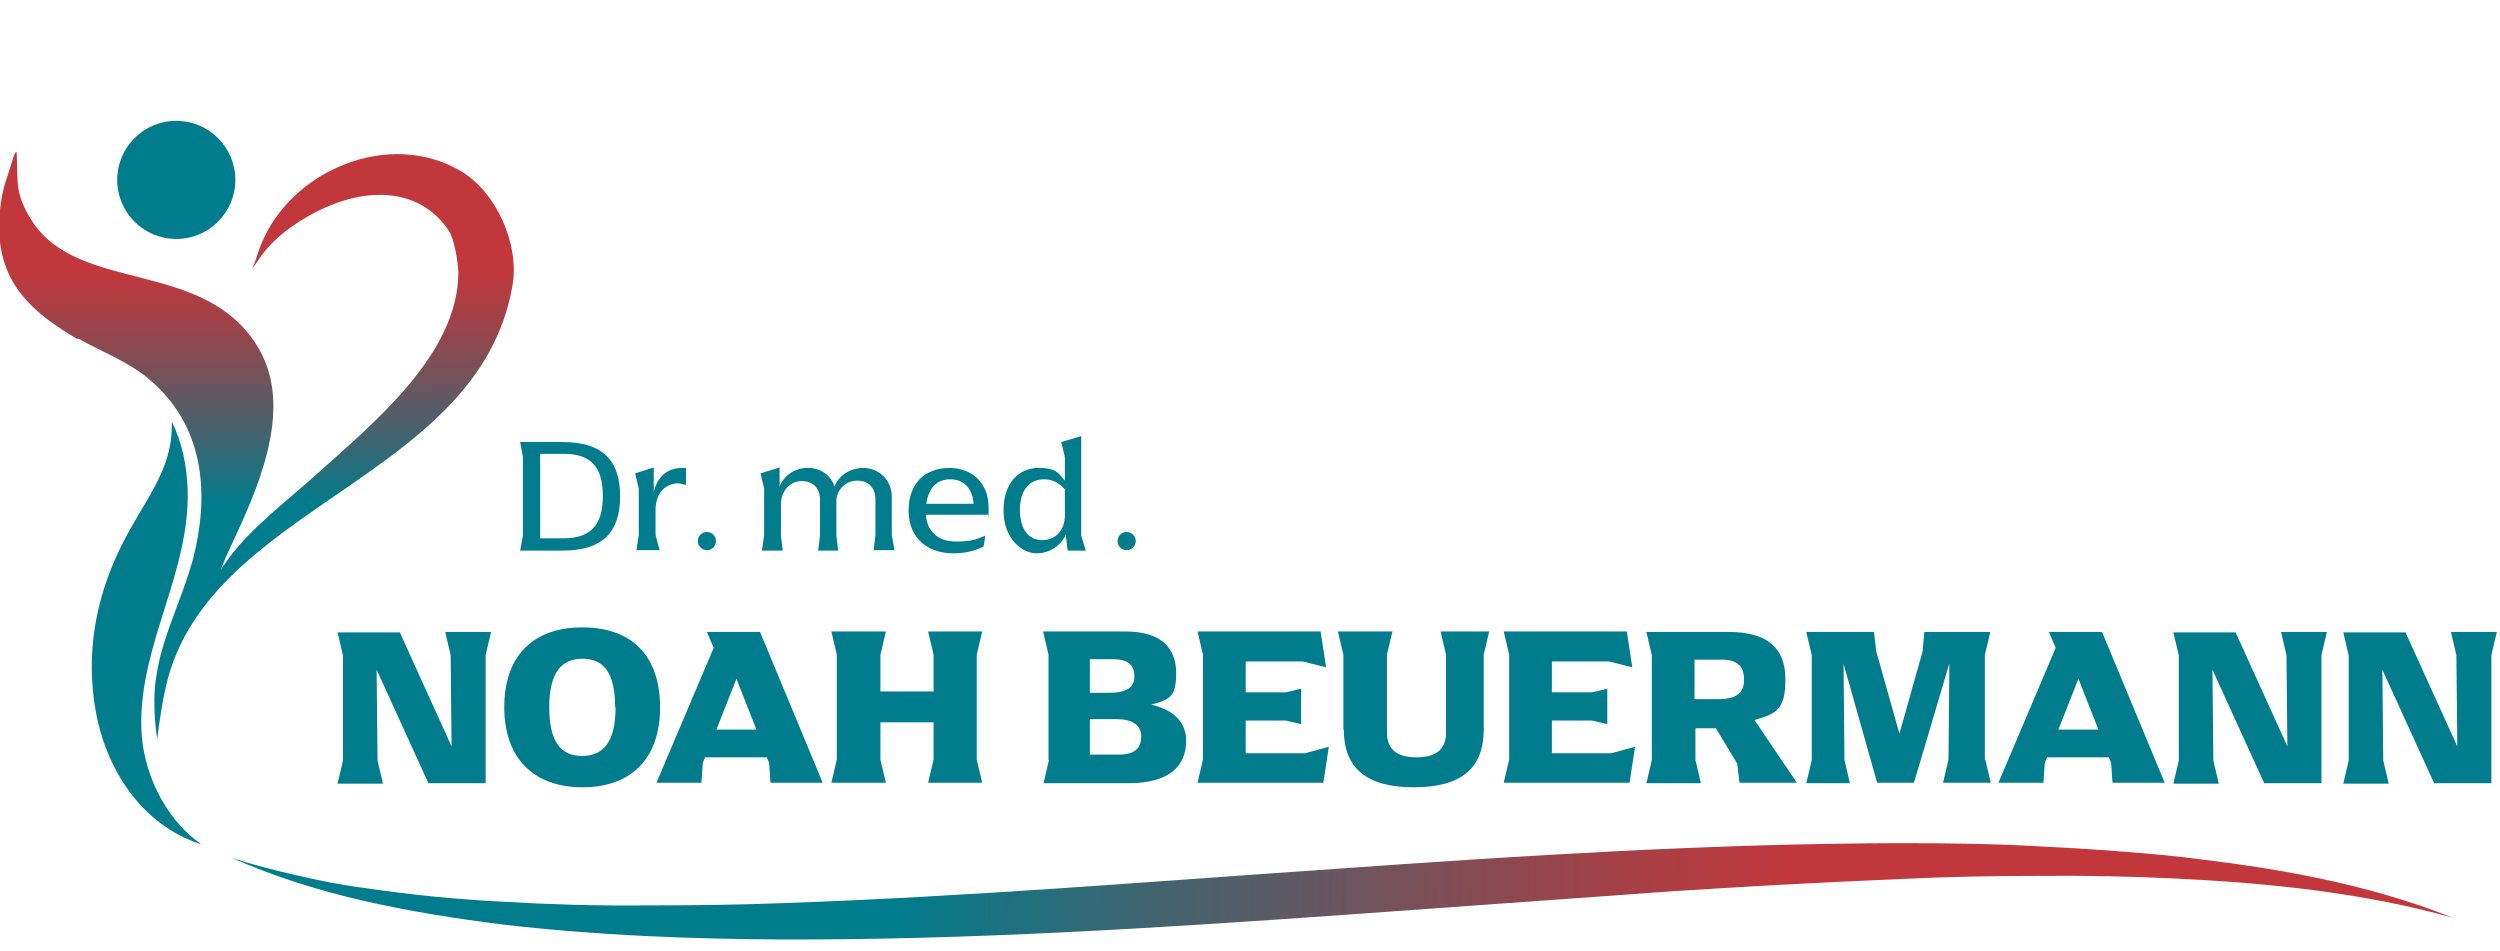
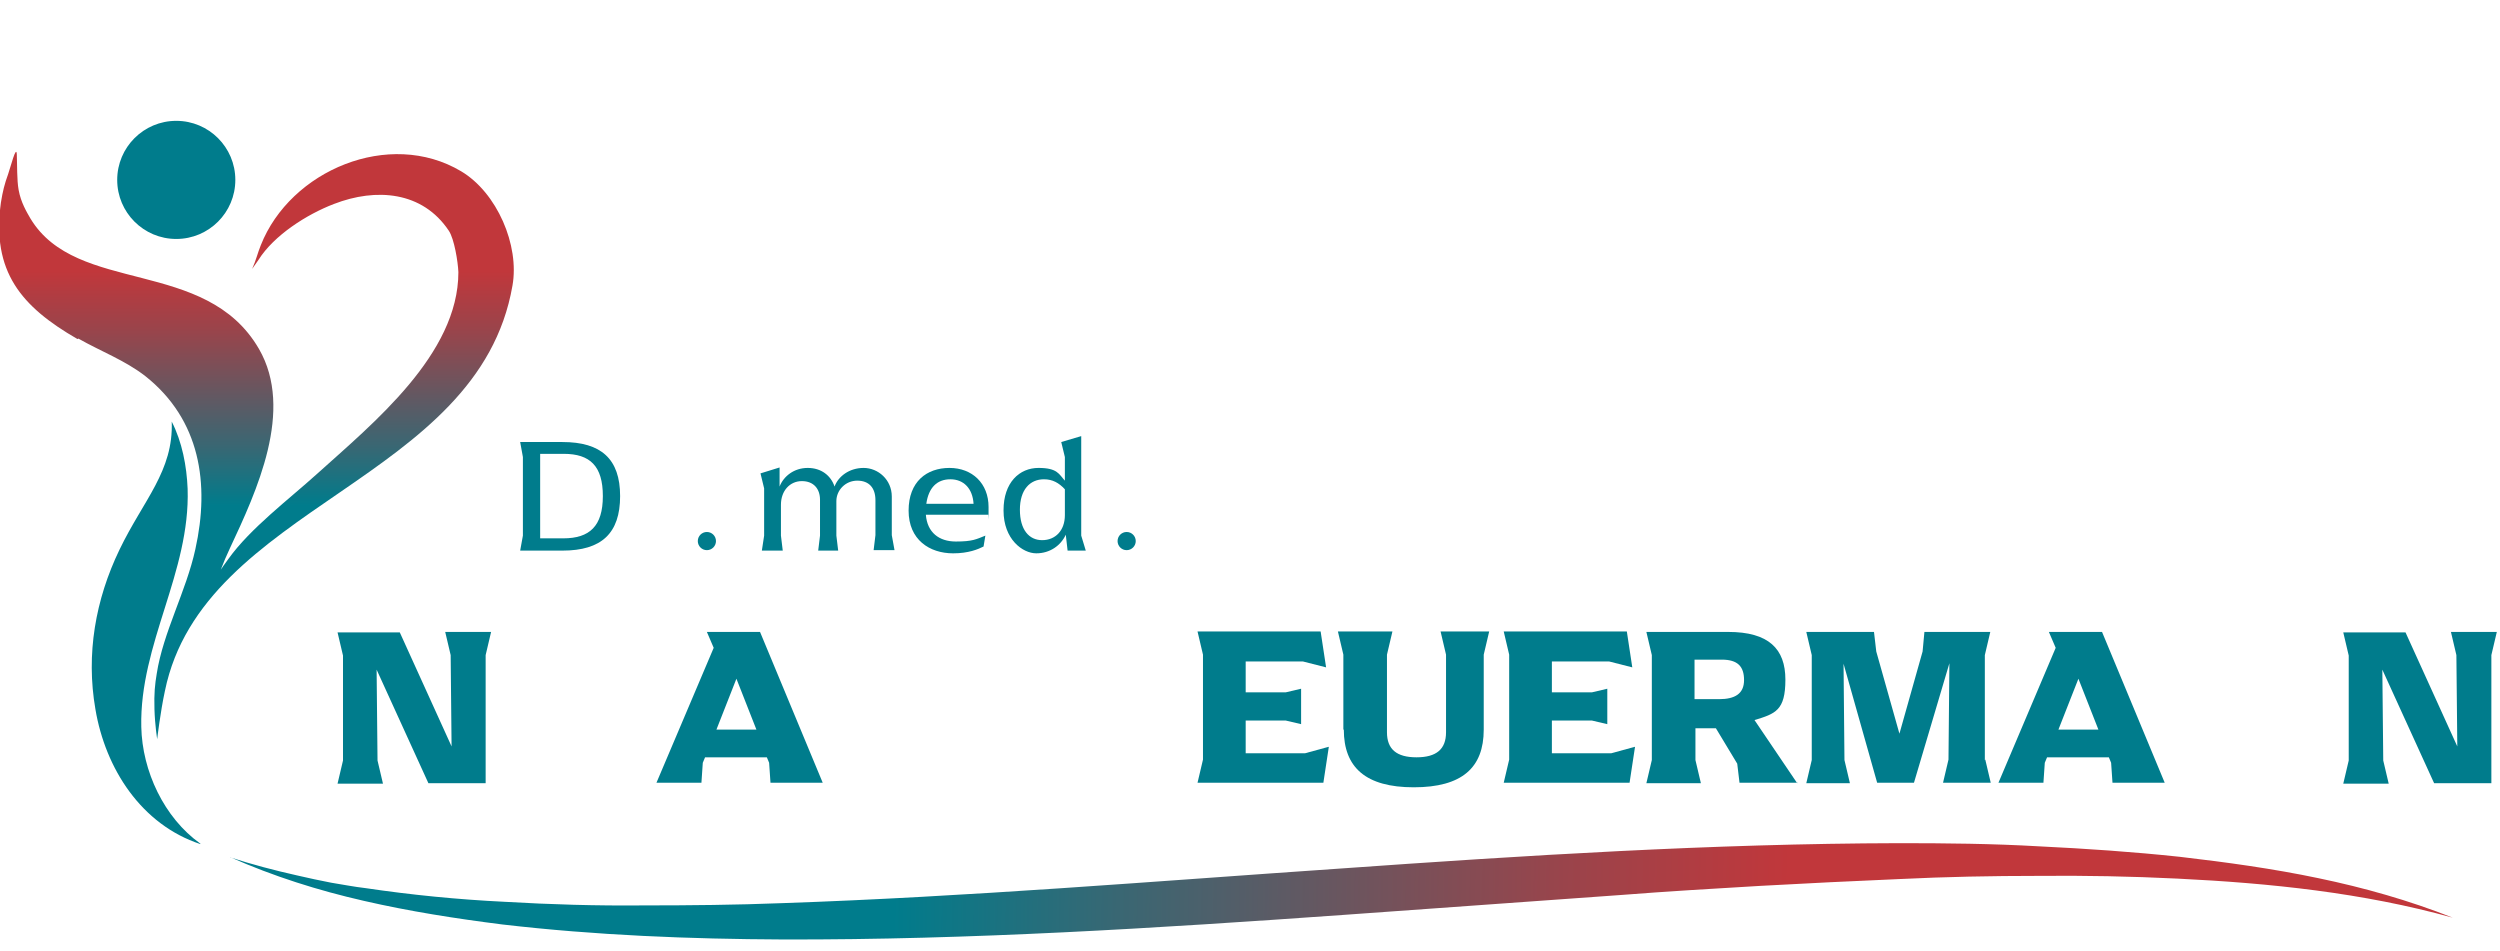
<svg xmlns="http://www.w3.org/2000/svg" id="Ebene_1" version="1.1" viewBox="0 0 550.3 209.3">
  <defs>
    <style>
      .st0 {
        fill: url(#Unbenannter_Verlauf);
      }

      .st1 {
        fill: url(#Unbenannter_Verlauf_3);
      }

      .st2 {
        fill: #007c8c;
      }
    </style>
    <linearGradient id="Unbenannter_Verlauf" data-name="Unbenannter Verlauf" x1="44.6" y1="83.4" x2="54.3" y2="211.8" gradientTransform="translate(18.2 249.2) rotate(-4.3) scale(1 -1)" gradientUnits="userSpaceOnUse">
      <stop offset=".4" stop-color="#007c8c" />
      <stop offset=".5" stop-color="#396773" />
      <stop offset=".7" stop-color="#9a444b" />
      <stop offset=".8" stop-color="#c1373b" />
    </linearGradient>
    <linearGradient id="Unbenannter_Verlauf_3" data-name="Unbenannter Verlauf 3" x1="48.8" y1="328.3" x2="541.4" y2="328.3" gradientTransform="translate(4.8 -136.3) rotate(.8)" gradientUnits="userSpaceOnUse">
      <stop offset=".3" stop-color="#007c8c" />
      <stop offset=".4" stop-color="#396773" />
      <stop offset=".6" stop-color="#9a444b" />
      <stop offset=".7" stop-color="#c1373b" />
    </linearGradient>
  </defs>
  <g>
    <path class="st0" d="M17.2,74.5c4.9,2.8,10.3,4.8,14.8,8.3,12.1,9.6,14.2,23.7,11,38.1-2,9.2-7.1,18.3-8.5,27.4-.4,2.4-.6,4.3-.5,7.8s.6,6.6.6,6.6c0,0,.7-6,1.7-10.6,8.4-41,69-46,76.5-89.2,1.6-8.9-3.4-20.5-11.3-25.2-15.8-9.4-37.6-.2-44.1,16.3-.7,1.7-1,3.2-1.9,5.2,0,0,1.1-1.6,1.4-2,3.4-5.4,10.6-10,16.6-12.3,9.3-3.6,19.5-2.8,25.3,5.9,1.2,1.8,2,6.8,2.1,9.1,0,18.1-18.8,33.3-31.1,44.4-6.2,5.6-14.7,12-19.5,18.7-.7.9-1.7,2.4-1.7,2.4.6-1.6,1.3-3.2,2-4.7,5.9-12.6,14.2-30.4,6.4-43.9-11.7-20.2-40.1-11.8-50.3-28.7-.8-1.4-2.1-3.5-2.6-6.3-.4-2.2-.3-5.5-.4-7.8s-1.4,2.9-1.9,4.3c-.8,2.2-1.2,3.8-1.6,6.3-2.1,15.2,4.5,22.9,16.8,30h.2Z" />
    <path class="st2" d="M44.1,185.8c-13-4.3-20.9-16.6-23.1-29.7-2.1-12.1,0-24.1,5.3-35.1s11.9-17.3,11.5-28.2c2.3,4.5,3.3,9.8,3.5,14.8.6,18.4-10.6,34.1-10.2,52.4.2,9.7,5,20,13,25.7h0Z" />
  </g>
  <g>
    <path class="st2" d="M115.1,117.8v-17.2l-.6-3.3h9.3c8.5,0,12.7,3.7,12.7,11.9s-4.1,12-12.7,12h-9.3l.6-3.3h0ZM124,118.5c5.8,0,8.7-2.7,8.7-9.3s-2.8-9.3-8.6-9.3h-5.2v18.6s5.1,0,5.1,0Z" />
-     <path class="st2" d="M151,103.1v3.6c-.6,0-1.1-.3-1.7-.3-2.2,0-4.8,1.4-5,5.5v5.9l.9,3.3h-5.1l.5-3.3v-10.3l-.8-3.3,4.1-1.3v5.4c.8-3.3,2.9-5.3,6.3-5.3s.5,0,.7,0h.1Z" />
    <path class="st2" d="M168.2,117.8v-10.3l-.8-3.3,4.2-1.3v4.2c.9-2.3,3.2-4.1,6.2-4.1s5.1,1.7,5.9,4.1c.8-2.2,3.2-4.1,6.4-4.1s6.2,2.6,6.2,6.3v8.5l.6,3.3h-4.6l.4-3.3v-7.7c0-2.7-1.4-4.3-4-4.3s-4.6,2.1-4.6,4.5v7.6l.4,3.3h-4.4l.4-3.3v-7.9c0-2.4-1.4-4.1-4-4.1s-4.6,2.1-4.6,5.2v6.8l.4,3.3h-4.6l.5-3.3h0Z" />
    <path class="st2" d="M217.6,113.3h-13.8c.3,3.9,2.9,5.9,6.6,5.9s4.5-.5,6.5-1.3l-.4,2.4c-1.2.6-3.3,1.5-6.7,1.5-5.2,0-9.8-3-9.8-9.4s4-9.4,9-9.4,8.6,3.4,8.6,8.6,0,1.2-.1,1.7h0ZM203.9,110.9h10.4c-.2-3.4-2.2-5.4-5.1-5.4s-4.8,1.8-5.3,5.4h0Z" />
    <path class="st2" d="M220.9,112.3c0-6.1,3.5-9.3,7.7-9.3s4.5,1.4,5.8,2.8v-5.2l-.8-3.3,4.4-1.3v21.9l1,3.3h-4l-.4-3.5c-1.1,2.4-3.5,4.1-6.5,4.1s-7.2-3.1-7.2-9.4h0ZM234.4,113.5v-5.8c-1.3-1.4-2.7-2.2-4.6-2.2-3.1,0-5.3,2.3-5.3,6.7s2,6.7,4.9,6.7,5-2.1,5-5.5h0Z" />
  </g>
  <g>
    <path class="st2" d="M108.1,139.1l-1.2,5.1v28.2h-12.6l-11.4-25,.2,20,1.2,5.1h-10l1.2-5.1v-23.1l-1.2-5.1h13.7l11.4,25.1-.2-20.1-1.2-5.1h10.1Z" />
-     <path class="st2" d="M111,155.7c0-11.3,6.3-17.6,17.2-17.6s17.1,6.3,17.1,17.6-6.4,17.6-17.1,17.6-17.2-6.4-17.2-17.6ZM135.4,155.7c0-7.9-2.7-10.7-7.2-10.7s-7.3,2.9-7.3,10.7,2.7,10.7,7.2,10.7,7.4-2.8,7.4-10.7h0Z" />
    <path class="st2" d="M181.2,172.3h-11.6l-.3-4.4-.5-1.2h-13.6l-.5,1.2-.3,4.4h-9.9l12.6-29.7-1.5-3.5h11.7l13.8,33.2h.1ZM166.5,160.6l-4.4-11.2-4.4,11.2h8.8,0Z" />
-     <path class="st2" d="M184.2,167.2v-23.1l-1.2-5.1h12l-1.2,5.1v8.1h11.7v-8.1l-1.2-5.1h11.9l-1.2,5.1v23.1l1.2,5.1h-11.9l1.2-5.1v-8.2h-11.7v8.2l1.2,5.1h-12l1.2-5.1Z" />
-     <path class="st2" d="M230.8,167.2v-23.1l-1.2-5.1h18.1c8,0,11.2,3.7,11.2,9.2s-1.7,5.8-5.5,6.9c5.2,1.2,7.7,4.1,7.7,7.9,0,5.7-3.8,9.4-12.7,9.4h-18.7l1.2-5.1h-.1ZM246.3,166.1c3.6,0,4.9-1.5,4.9-4s-2-3.8-5.4-3.8h-5.9v7.8h6.5-.1ZM244.1,152.5c3.9,0,5.6-1.2,5.6-3.6s-1.2-3.8-4.8-3.8h-5v7.4h4.2Z" />
    <path class="st2" d="M292.5,164.4l-1.2,7.9h-27.7l1.2-5.1v-23.1l-1.2-5.1h27.1l1.2,7.9-5.1-1.3h-12.6v6.8h8.8l3.4-.8v7.8l-3.4-.8h-8.8v7.2h13.1l5.1-1.4h.1Z" />
    <path class="st2" d="M295.7,160.6v-16.5l-1.2-5.1h12l-1.2,5.1v17.1c0,3.7,2.1,5.5,6.5,5.5s6.5-1.8,6.5-5.5v-17.1l-1.2-5.1h10.7l-1.2,5.1v16.5c0,8.4-4.8,12.7-15.4,12.7s-15.4-4.4-15.4-12.7h0Z" />
    <path class="st2" d="M359.9,164.4l-1.2,7.9h-27.7l1.2-5.1v-23.1l-1.2-5.1h27.1l1.2,7.9-5.1-1.3h-12.6v6.8h8.8l3.4-.8v7.8l-3.4-.8h-8.8v7.2h13.1l5.1-1.4h.1Z" />
    <path class="st2" d="M395.7,172.3h-12.8l-.5-4.2-4.7-7.8h-4.5v7l1.2,5.1h-12l1.2-5.1v-23.1l-1.2-5.1h18c8.9,0,12.6,3.7,12.6,10.5s-2.2,7.5-6.8,8.9l9.4,13.9h0ZM378.4,153.9c3.5,0,5.5-1.2,5.5-4.2s-1.4-4.5-4.9-4.5h-6v8.7h5.4Z" />
    <path class="st2" d="M437,167.2l1.2,5.1h-10.5l1.2-5.1.2-21.2-7.8,26.3h-8.1l-7.4-26.2.2,21.2,1.2,5.1h-9.6l1.2-5.1v-23.1l-1.2-5.1h14.9l.5,4.3,5.1,18.1,5.1-18.1.4-4.3h14.5l-1.2,5.1v23.1h0Z" />
    <path class="st2" d="M476.6,172.3h-11.6l-.3-4.4-.5-1.2h-13.6l-.5,1.2-.3,4.4h-9.9l12.6-29.7-1.5-3.5h11.7l13.8,33.2h0ZM461.9,160.6l-4.4-11.2-4.4,11.2h8.8Z" />
-     <path class="st2" d="M512.2,139.1l-1.2,5.1v28.2h-12.6l-11.4-25,.2,20,1.2,5.1h-10l1.2-5.1v-23.1l-1.2-5.1h13.7l11.4,25.1-.2-20.1-1.2-5.1h10.1Z" />
    <path class="st2" d="M549.6,139.1l-1.2,5.1v28.2h-12.6l-11.4-25,.2,20,1.2,5.1h-10l1.2-5.1v-23.1l-1.2-5.1h13.7l11.4,25.1-.2-20.1-1.2-5.1h10.1Z" />
  </g>
  <circle class="st2" cx="155.6" cy="119.1" r="2" />
  <circle class="st2" cx="248" cy="119.1" r="2" />
  <path class="st1" d="M50.6,188.7c4.9,1.6,9.9,2.9,14.8,4,2.5.6,5,1.1,7.5,1.6,2.5.4,5,.9,7.6,1.2,10.1,1.5,20.3,2.5,30.5,3,10.2.6,20.4.9,30.6.8,10.2,0,20.4-.1,30.6-.5,40.8-1.4,81.7-4.8,122.6-7.6,40.9-2.9,82-5.5,123.2-5.6,10.3,0,20.6.1,30.9.7,10.3.5,20.6,1.2,30.9,2.3,10.3,1.2,20.5,2.6,30.5,4.7,10.1,2.1,20,4.9,29.6,8.7-19.8-5.5-40.2-7.6-60.6-8.6-10.2-.5-20.4-.7-30.6-.6-10.2,0-20.4.2-30.6.7-5.1.2-10.2.5-15.3.7l-15.3.8c-10.2.6-20.4,1.2-30.6,2l-61.3,4.4c-40.9,2.9-82,5.5-123.2,5.4-20.6-.1-41.2-.9-61.8-3.3-10.3-1.3-20.5-2.9-30.5-5.2-10.1-2.3-19.9-5.4-29.4-9.6h0s0,0,0,0Z" />
  <circle class="st2" cx="38.8" cy="39.6" r="13" />
</svg>